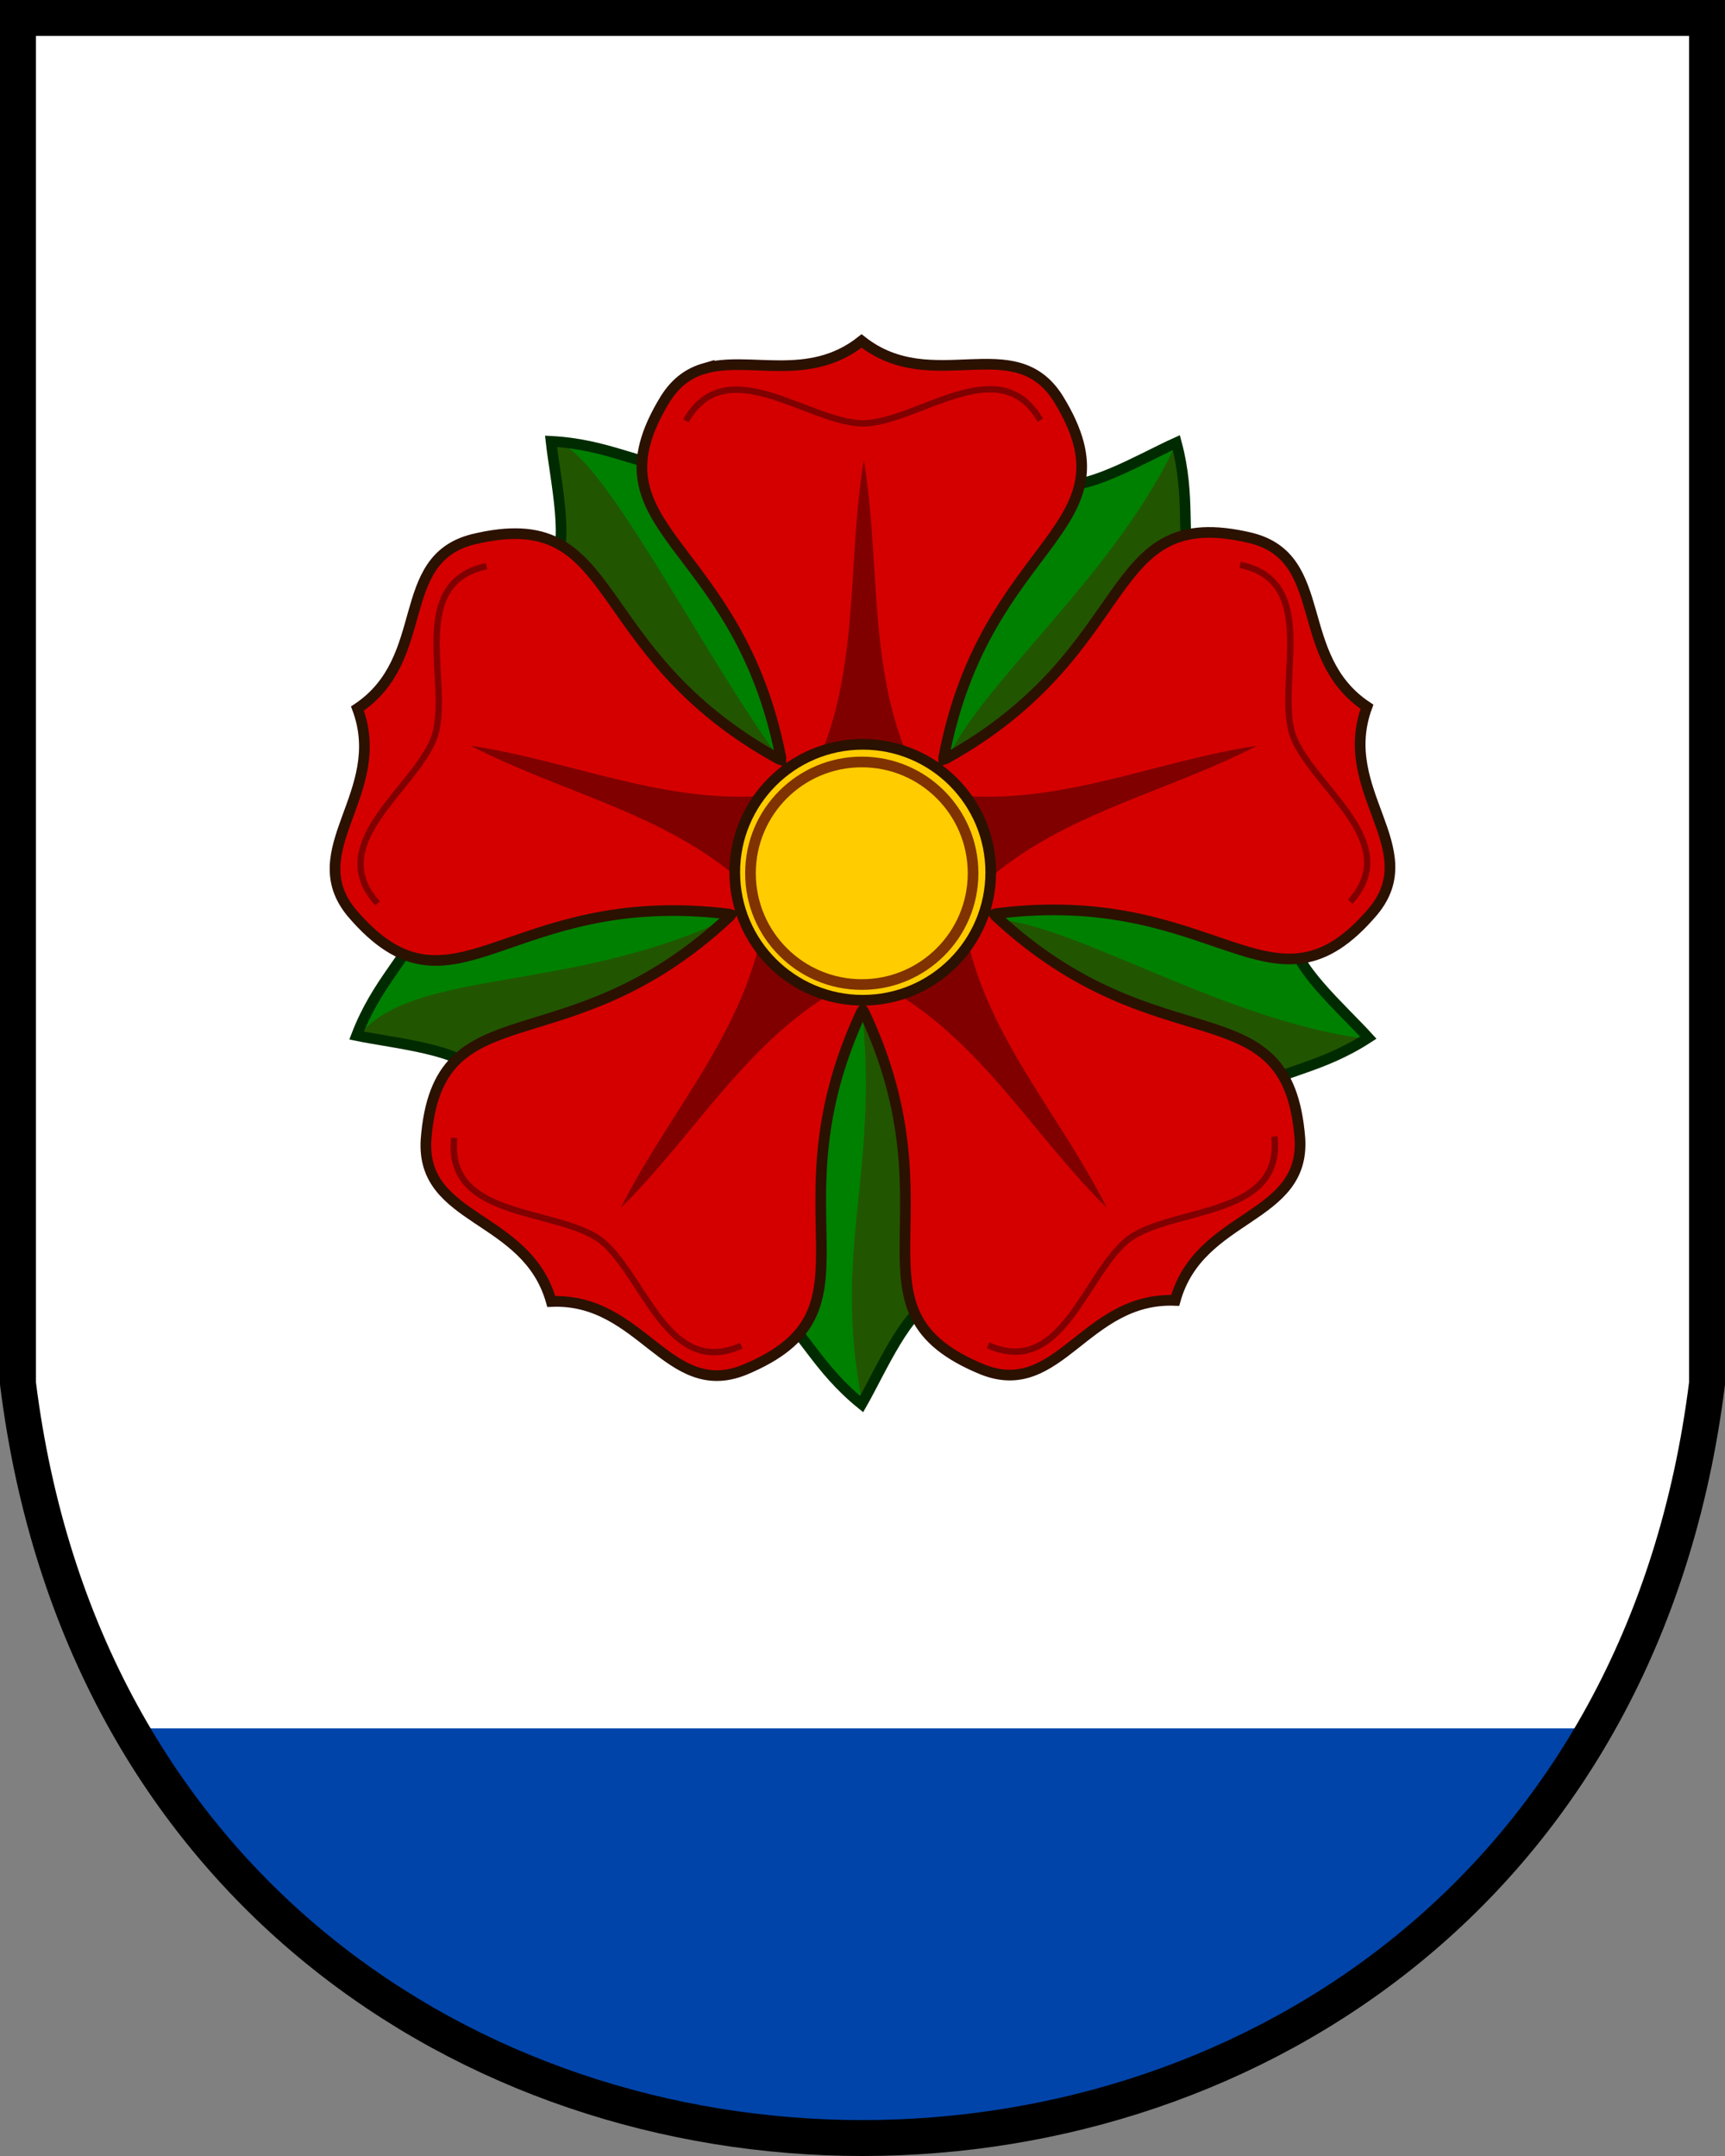
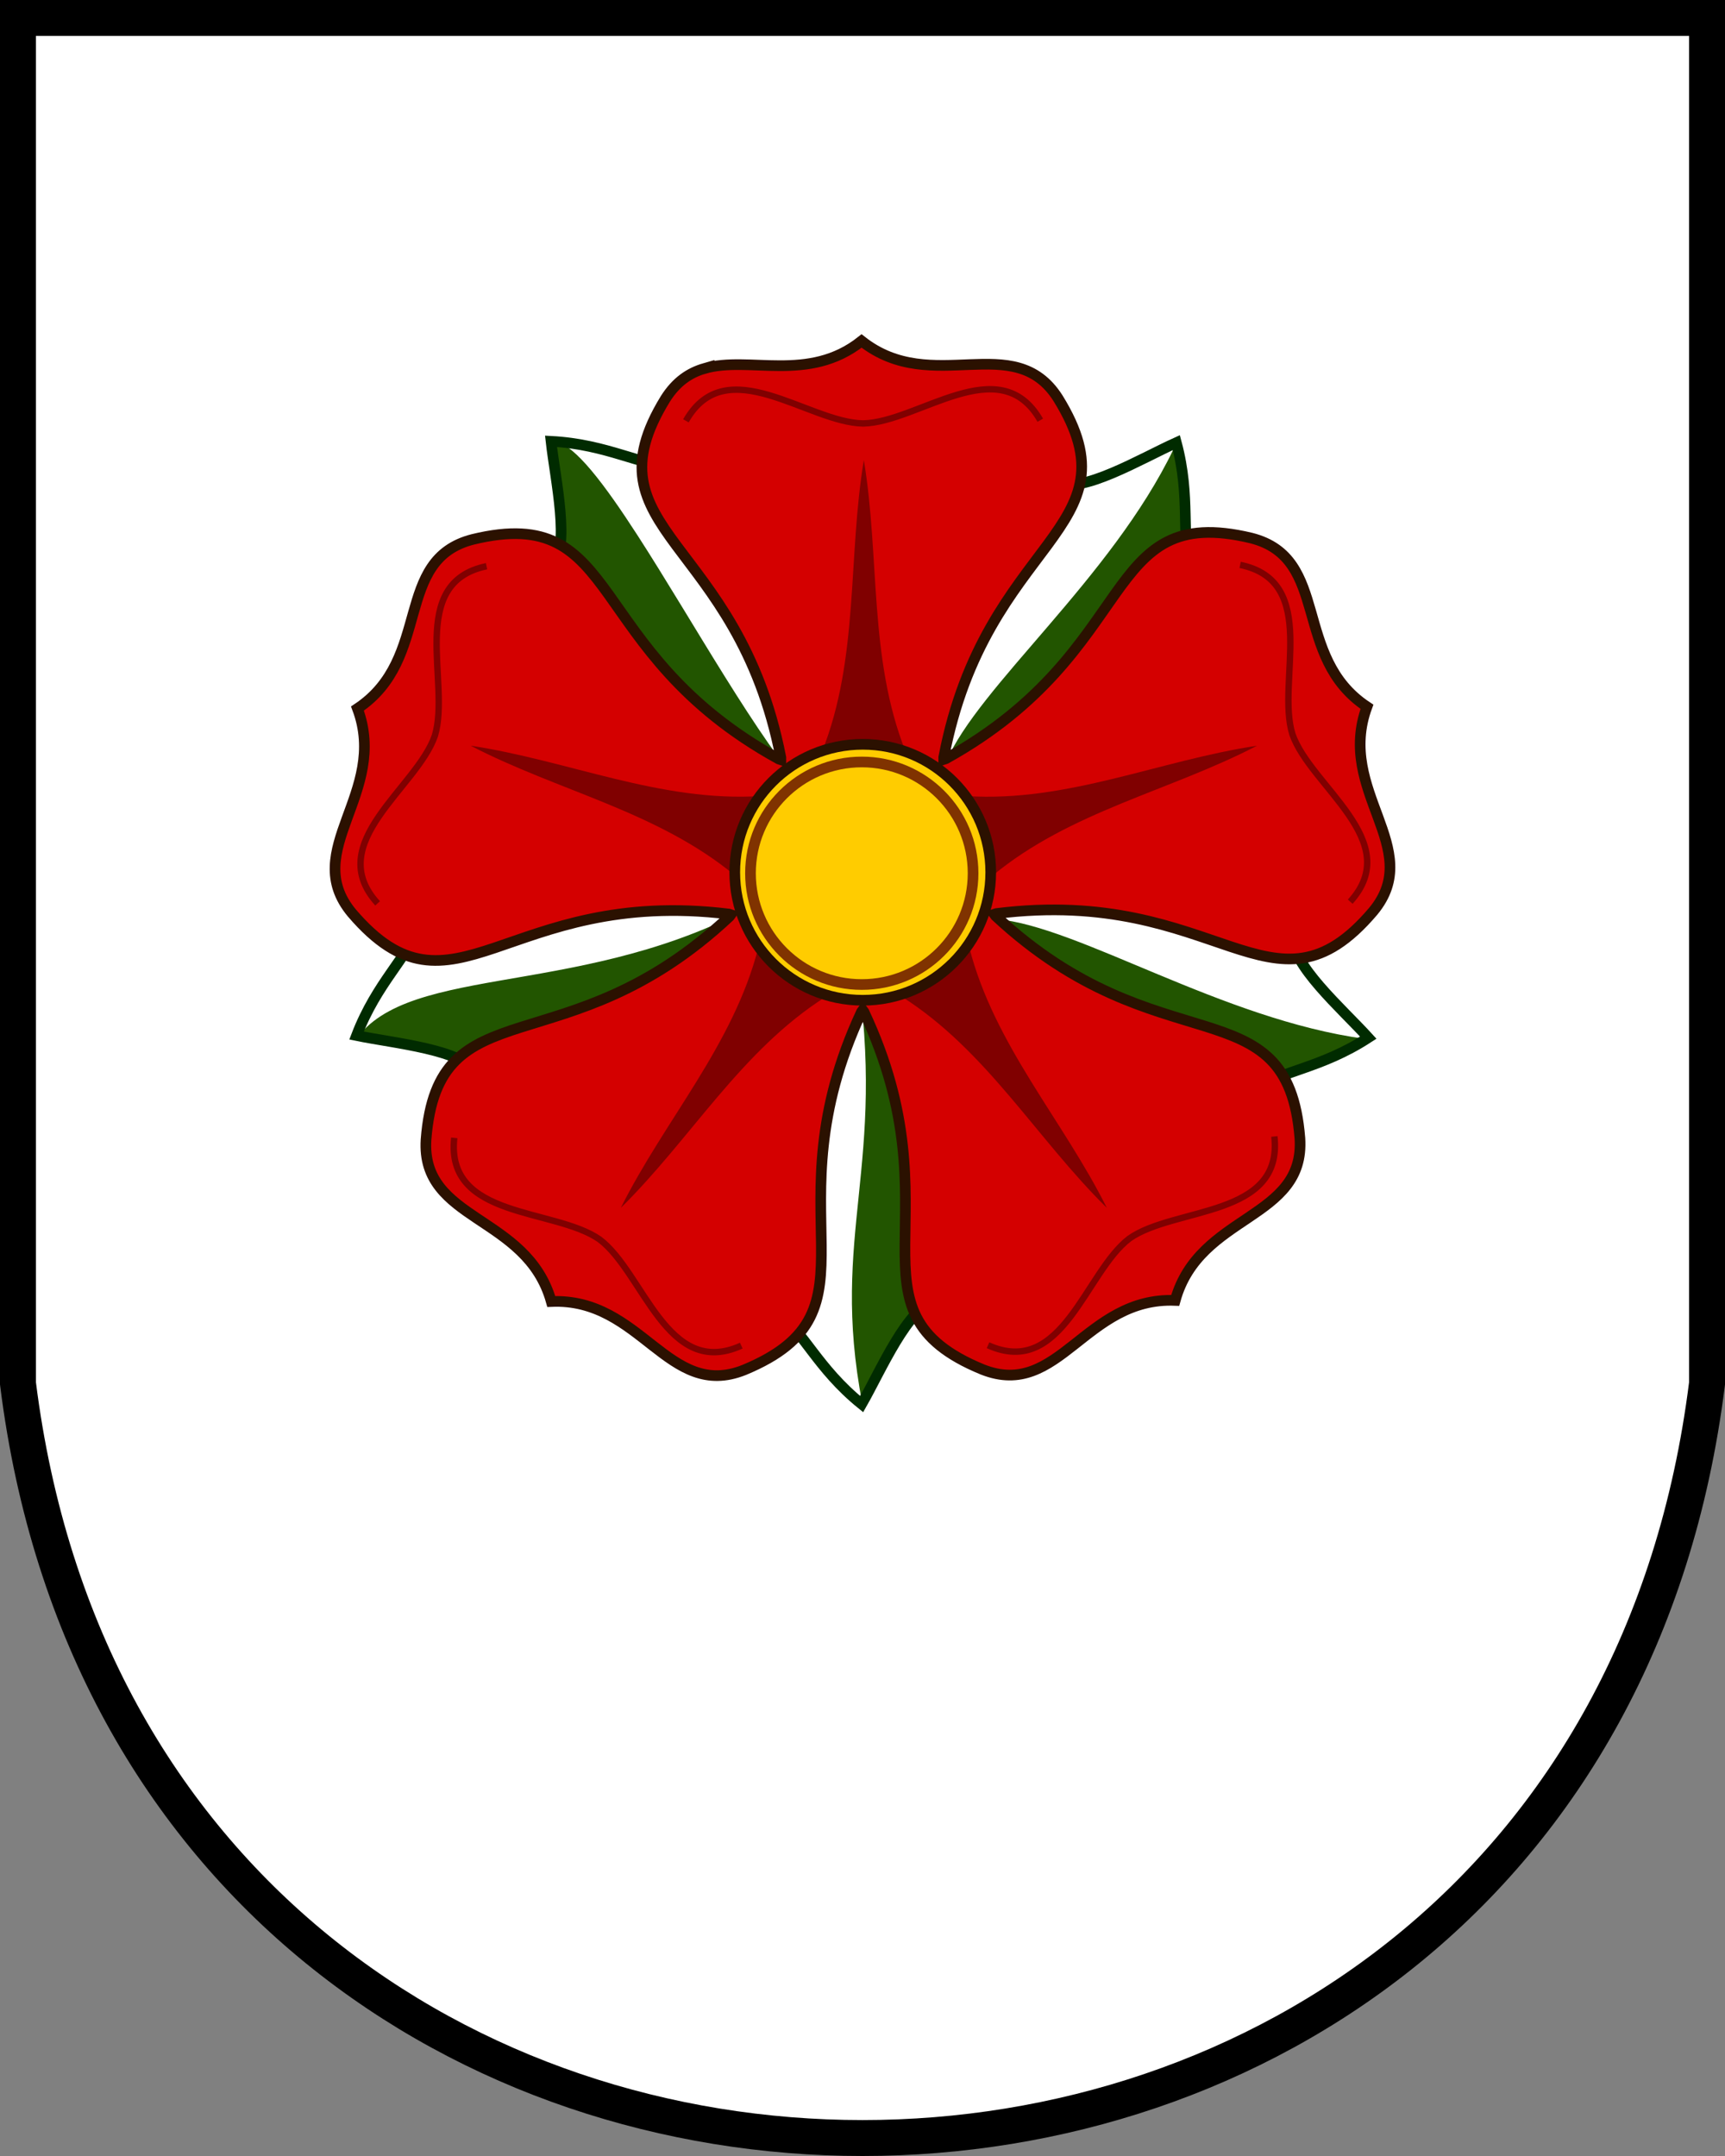
<svg xmlns="http://www.w3.org/2000/svg" height="600" width="480" version="1.1">
  <rect width="100%" height="100%" fill="#808080" stroke="none" />
  <path fill="#fff" d="m5 5v380c35 280 435 280 470 0v-380z" />
  <g transform="matrix(0.75 0 0 0.75 60.002 37.498)">
-     <path fill="#008000" d="m168.18 122.39c-9.674 0.795-22.589-7.554-43.743-8.634 1.565 14.267 7.393 39.535 0.27 46.875l-50.698 134.68c-2.234 9.446-14.165 19.148-21.728 38.932 14.053 2.921 39.887 5.19 44.665 14.232l112.42 89.832c8.294 5.043 13.837 19.387 30.315 32.693 7.12-12.462 17.258-36.33 27.335-38.081l120.17-79.154c7.359-6.329 22.719-7.166 40.468-18.727-9.652-10.623-29.223-27.645-27.773-37.769l-38.144-138.75c-3.745-8.955 0.202-23.819-5.308-44.27-13.086 5.897-35.317 19.249-44.498 14.743z" />
    <path fill="#250" d="m355.44 116.58c22.55 58.294-43.461 100.33-84.436 116.17 11.884-28.055 61.246-68.033 84.436-116.17zm70.958 218.89c-42.161 33.081-108.85-10.322-136.57-44.406 30.355 2.633 83.629 37.224 136.57 44.406zm-177.6-25.4c24.99 24.212 22.703 75.143 18.404 124.52-10.076 1.75-20.17 23.675-27.29 36.138-12.128-63.147 9.353-87.841-2.202-163.02zm-39.47-17.793c-15.305 31.249-64.45 44.811-112.74 55.983-4.779-9.042-28.75-11.867-42.802-14.788 22.85-26.595 90.405-12.868 154.36-52.472zm0.276-42.742c-34.45-4.899-59.622-48.961-85.171-91.439 7.123-7.339 3.332-29.894 1.767-44.16 7.147 1.258 18.019 15.647 30.393 34.81 20.368 31.547 44.803 76.033 63.368 96.181z" />
    <path d="m168.18 122.39c-9.674 0.795-22.589-7.554-43.743-8.634 1.565 14.267 7.393 39.535 0.27 46.875l-50.698 134.68c-2.234 9.446-14.165 19.148-21.728 38.932 14.053 2.921 39.887 5.19 44.665 14.232l112.42 89.832c8.294 5.043 13.837 19.387 30.315 32.693 7.12-12.462 17.258-36.33 27.335-38.081l120.17-79.154c7.359-6.329 22.719-7.166 40.468-18.727-9.652-10.623-29.223-27.645-27.773-37.769l-38.144-138.75c-3.745-8.955 0.202-23.819-5.308-44.27-13.086 5.897-35.317 19.249-44.498 14.743z" stroke="#002b00" stroke-width="3.957" fill="none" />
    <path d="m181.38 86.72c-5.537 1.598-10.478 4.865-14.539 11.316-30.247 49.385 26.934 51.323 42.862 133.07l0.001 0.789-0.749-0.243c-72.961-40.156-57.325-95.195-113.59-81.492-29.536 7.577-14.87 44.137-42.744 62.754 11.717 31.404-21.563 52.474-2.039 75.897 37.622 44.027 57.137-9.759 139.8 0.352l0.749 0.243-0.461 0.639c-60.736 56.982-108.25 25.104-112.61 82.852-1.921 30.432 37.378 27.778 46.471 60.041 33.489-1.439 43.247 36.726 71.555 25.396 53.498-22.174 8.374-57.354 43.535-132.85l0.461-0.639 0.466 0.637c35.425 75.371-9.575 110.71 44.001 132.69 28.348 11.231 37.973-26.966 71.466-25.642 8.98-32.294 48.289-29.78 46.261-60.204-4.557-57.732-51.958-25.688-112.89-82.458l-0.466-0.637 0.749-0.245c82.629-10.399 102.33 43.318 139.8-0.84 19.441-23.49-13.913-44.445-2.305-75.892-27.939-18.52-13.4-55.13-42.962-62.602-56.315-13.506-40.487 41.479-113.31 81.888l-0.749 0.245-0.001-0.789c15.643-81.799 72.82-83.935 42.4-133.21-16.334-25.748-46.568-0.504-72.888-21.261-19.685 15.636-41.664 5.406-58.276 10.199z" stroke="#2b1100" stroke-width="3.957" fill="#d40000" />
-     <path d="m330.65 398.19c-16.348-32.724-41.792-60.459-51.041-96.645l-25.103 18.238c31.558 19.977 50.072 52.747 76.142 78.407zm-180.32 0c26.071-25.66 44.585-58.43 76.142-78.407l-25.103-18.238c-9.248 36.186-34.693 63.921-51.041 96.645zm-55.718-171.49c32.461 16.865 69.349 24.348 98.1 48.187l9.588-29.509c-37.27 2.39-71.51-13.24-107.69-18.68zm145.88-105.98c-6.009 36.083-1.726 73.478-15.514 108.19l31.027 0c-13.787-34.712-9.497-72.1-15.512-108.19zm145.88 105.99c-36.175 5.436-70.415 21.065-107.69 18.678l9.588 29.509c28.751-23.84 65.638-31.322 98.1-48.187z" fill-rule="evenodd" fill="#800000" />
+     <path d="m330.65 398.19c-16.348-32.724-41.792-60.459-51.041-96.645l-25.103 18.238c31.558 19.977 50.072 52.747 76.142 78.407zm-180.32 0c26.071-25.66 44.585-58.43 76.142-78.407l-25.103-18.238c-9.248 36.186-34.693 63.921-51.041 96.645zm-55.718-171.49c32.461 16.865 69.349 24.348 98.1 48.187l9.588-29.509c-37.27 2.39-71.51-13.24-107.69-18.68zm145.88-105.98c-6.009 36.083-1.726 73.478-15.514 108.19l31.027 0c-13.787-34.712-9.497-72.1-15.512-108.19zm145.88 105.99c-36.175 5.436-70.415 21.065-107.69 18.678l9.588 29.509c28.751-23.84 65.638-31.322 98.1-48.187" fill-rule="evenodd" fill="#800000" />
    <circle stroke-width="3.957" stroke="#2b1100" cy="273.67" cx="240.09" r="47.486" fill="#fc0" />
    <circle stroke-width="3.957" stroke="#803300" cy="274.03" cx="239.73" r="41.292" fill="#fc0" />
    <path d="m286.57 449.16c27.705 12.449 36.131-27.27 52.482-39.618 16.755-11.793 57.132-7.664 53.749-37.848m-304.27 0.52c-3.278 30.195 37.101 25.935 53.895 37.671 16.392 12.29 24.943 51.969 52.605 39.423m-94.52-289.21c-29.731 6.213-13.202 43.299-19.172 62.898-6.623 19.389-41.716 39.782-21.237 62.211m245.85-179.28c-15.085-26.355-45.254 0.825-65.736 1.203-20.482-0.307-50.731-27.382-65.736-0.973m246.47 178.42c20.4-22.502-14.77-42.79-21.46-62.154-6.038-19.578 10.366-56.705-19.385-62.814" stroke="#800000" stroke-width="2.374" fill="none" />
  </g>
-   <path fill="#04a" d="m36.131 481c87.259 151.99 320.48 151.99 407.74 0h-407.74z" />
  <path stroke="#000" stroke-width="10" d="m5 5v380c35 280 435 280 470 0v-380z" fill="none" />
</svg>